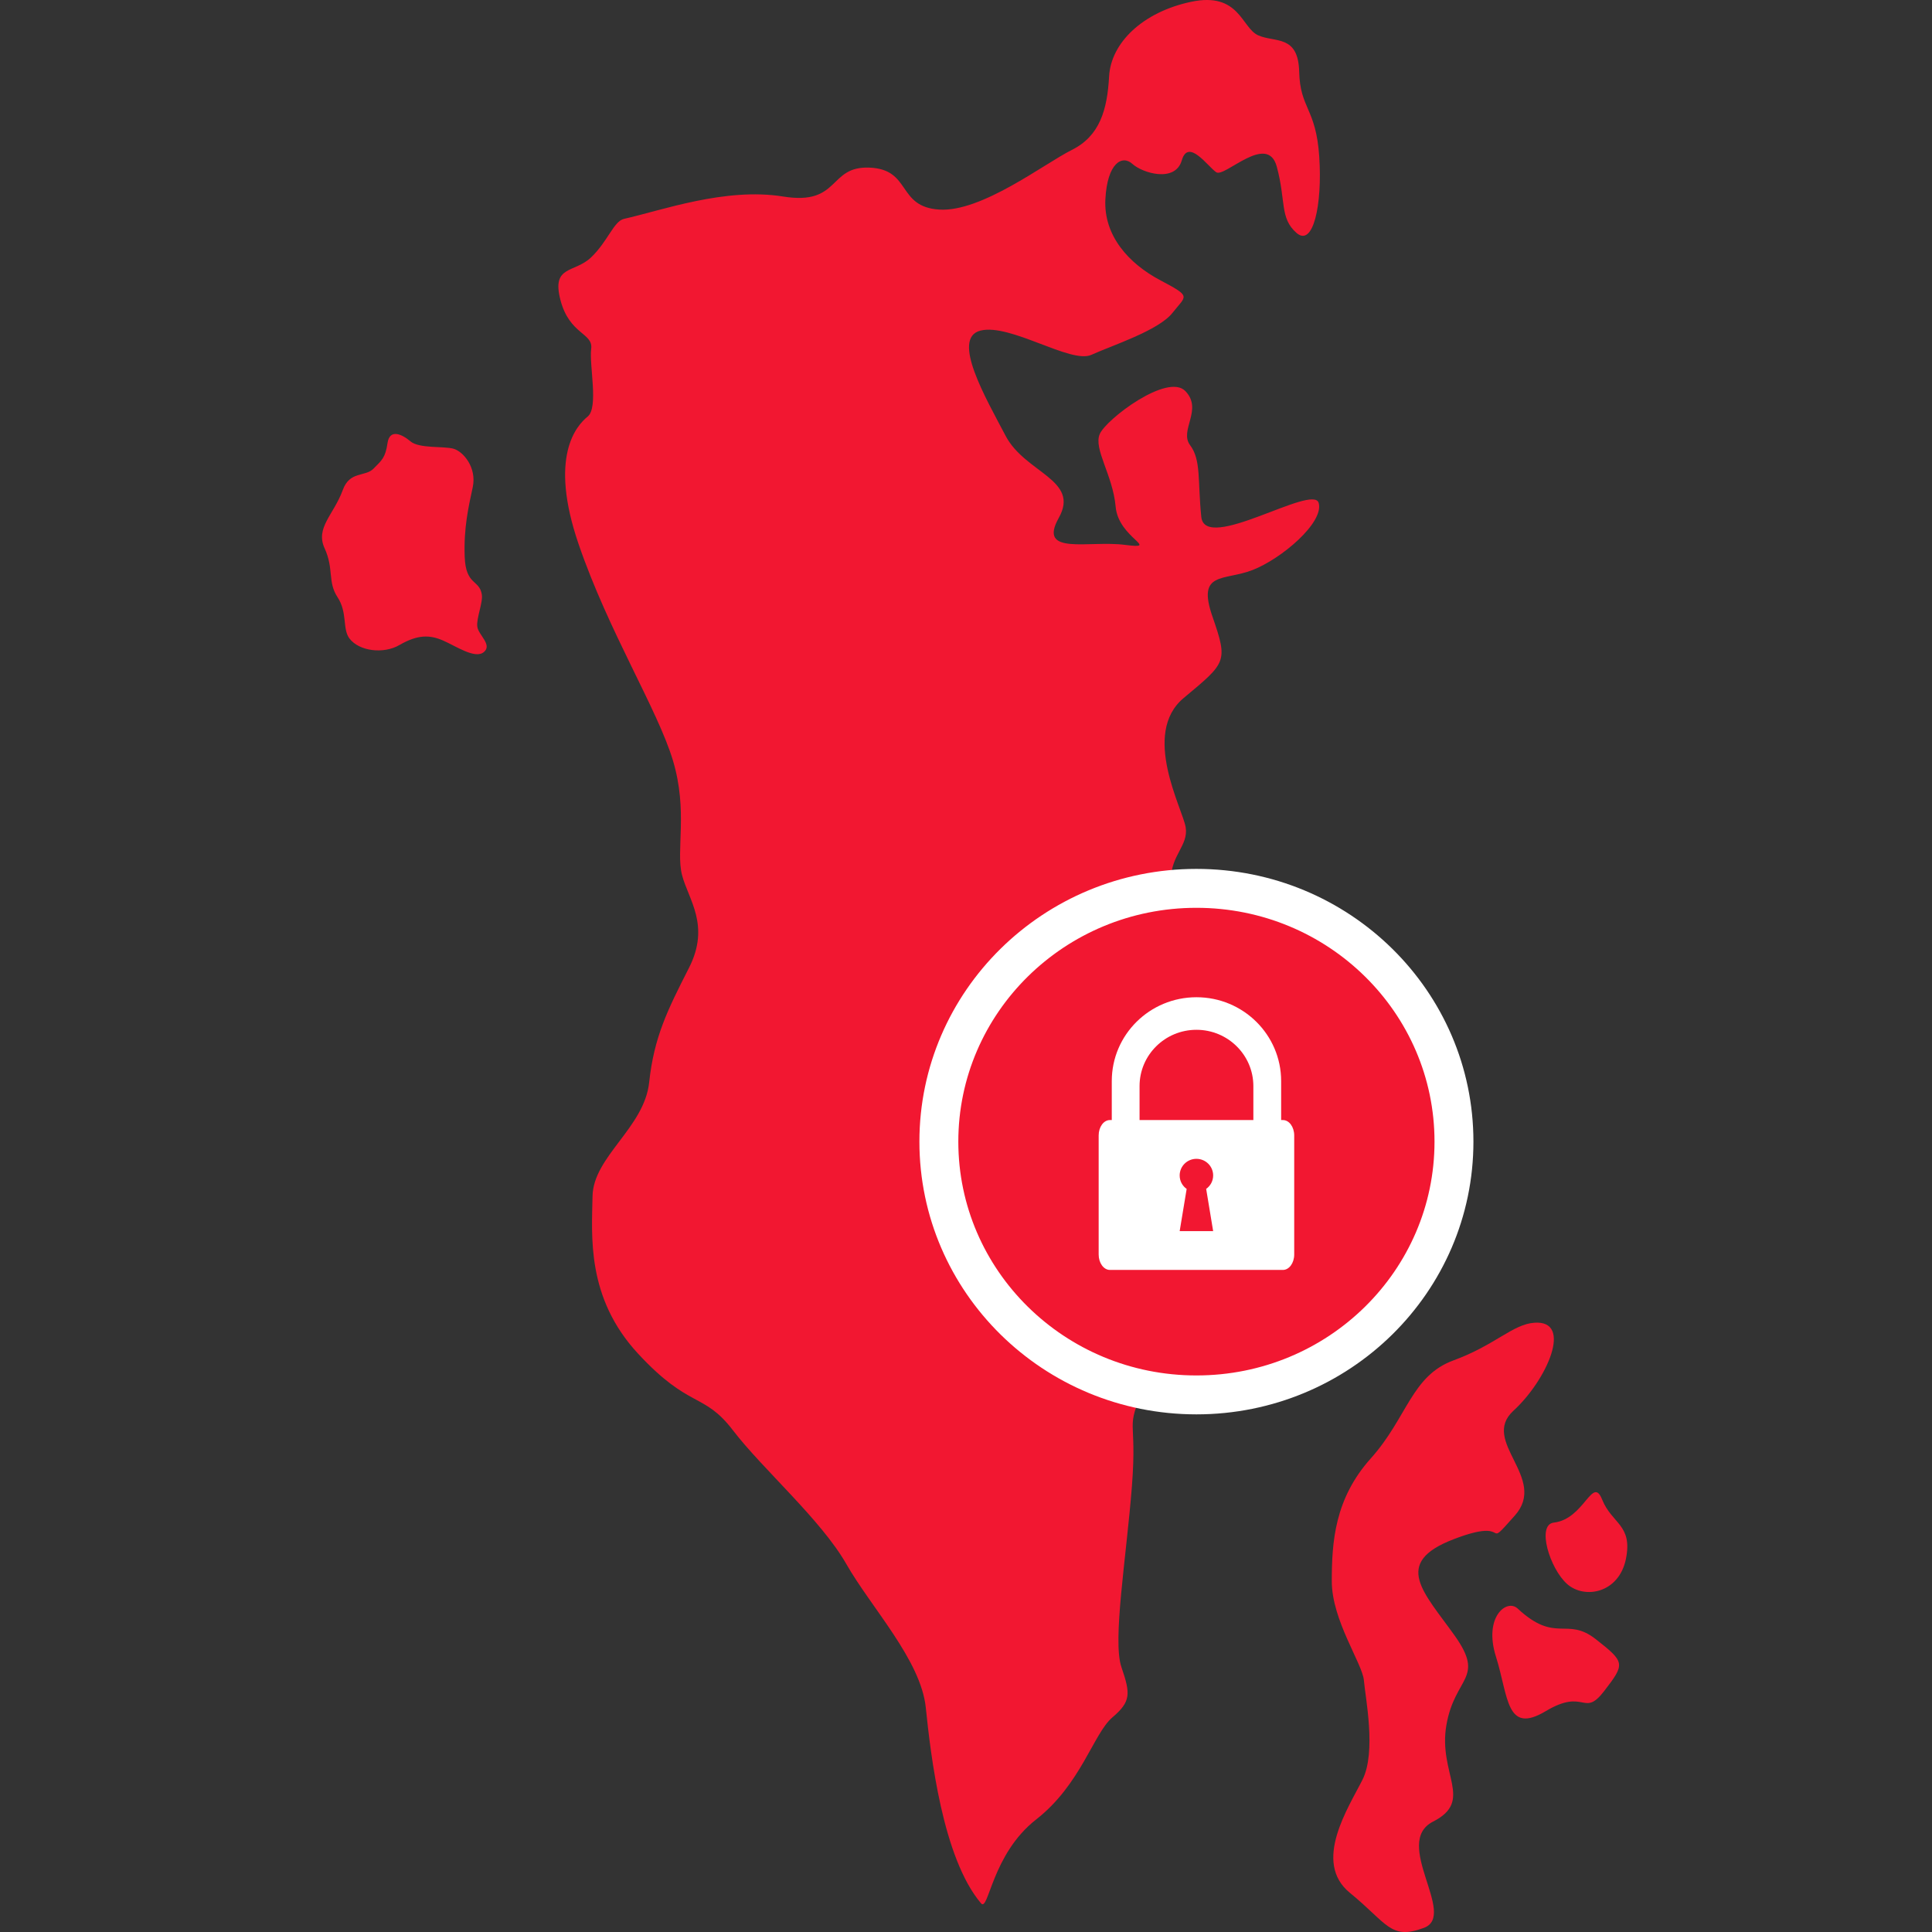
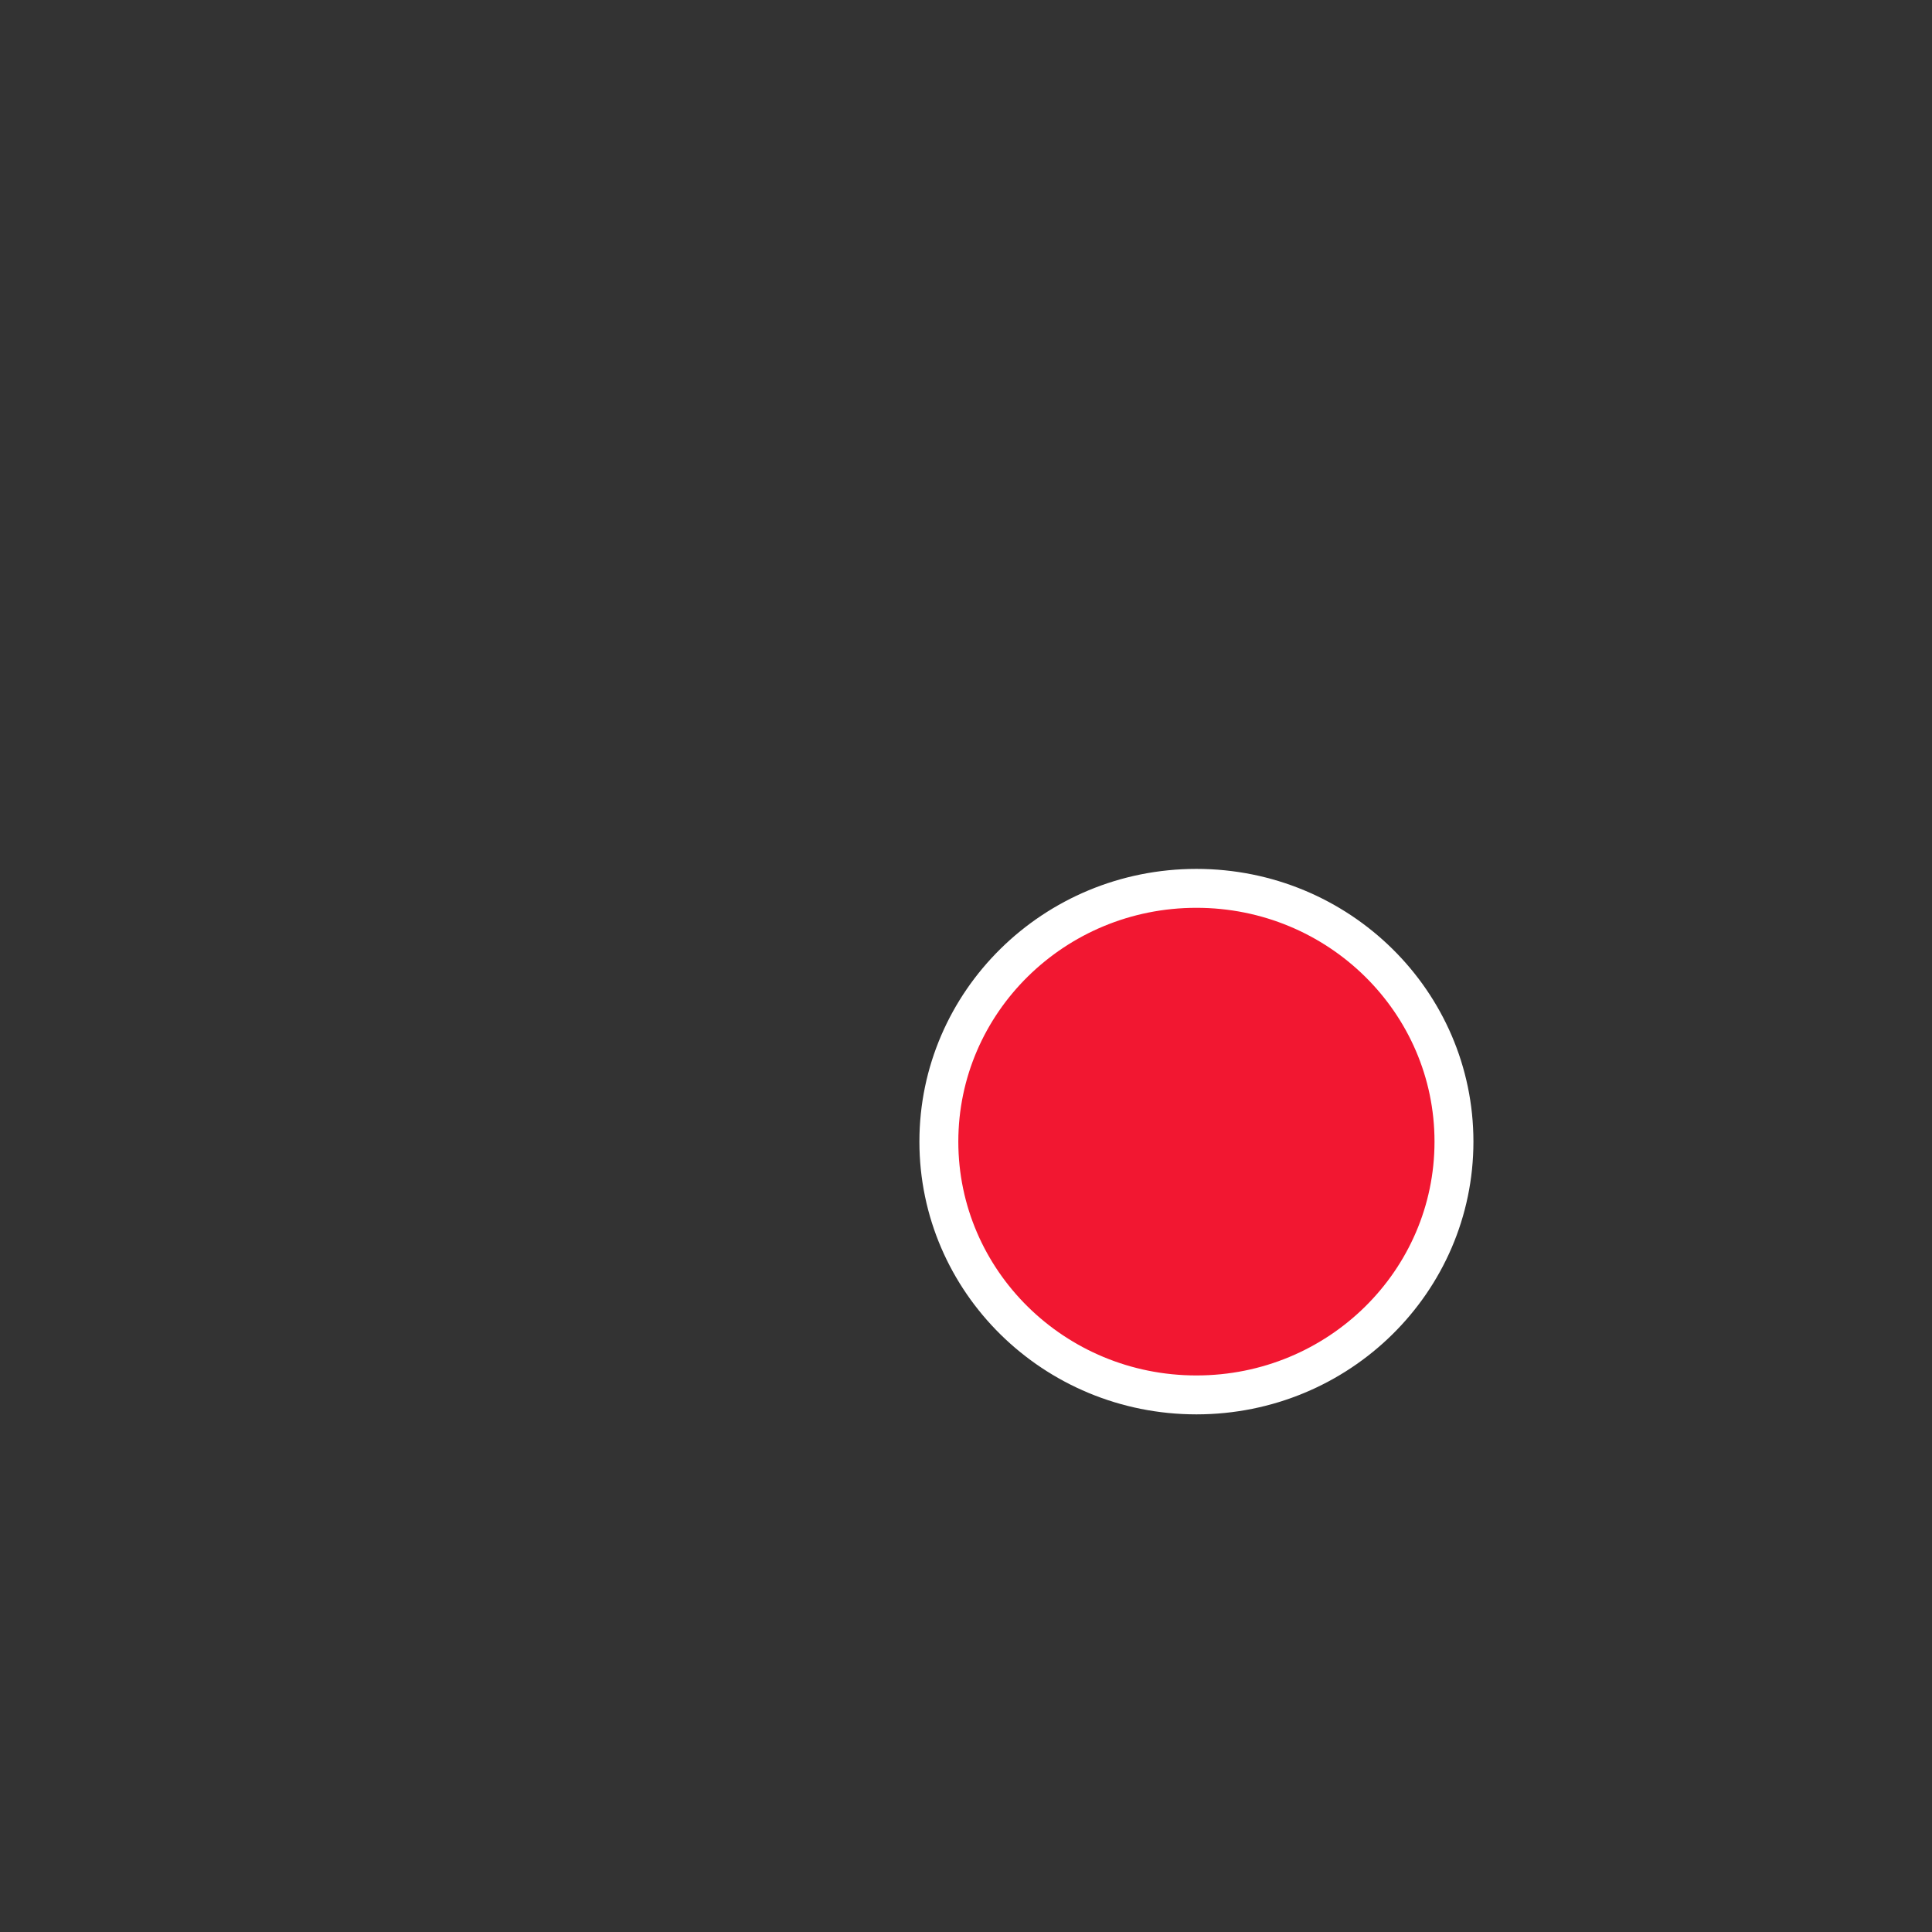
<svg xmlns="http://www.w3.org/2000/svg" width="42" height="42" viewBox="0 0 42 42" fill="none">
  <rect x="0" y="0" width="42" height="42" fill="#333333" stroke="none" />
-   <path d="M10.474 12.922C10.422 12.595 10.125 12.732 10.102 12.102C10.079 11.471 10.186 11.016 10.277 10.591C10.368 10.165 10.072 9.816 9.86 9.755C9.646 9.695 9.115 9.755 8.925 9.596C8.736 9.436 8.47 9.315 8.424 9.634C8.378 9.953 8.298 10.008 8.12 10.188C7.941 10.371 7.603 10.234 7.452 10.652C7.254 11.194 6.851 11.472 7.057 11.92C7.262 12.368 7.118 12.649 7.338 12.983C7.558 13.317 7.44 13.672 7.596 13.879C7.809 14.16 8.34 14.222 8.682 14.023C9.088 13.787 9.35 13.803 9.631 13.924C9.912 14.046 10.33 14.335 10.519 14.175C10.709 14.015 10.397 13.803 10.376 13.621C10.353 13.438 10.503 13.098 10.474 12.922ZM24.617 3.563C24.84 3.765 25.549 3.977 25.691 3.486C25.833 2.996 26.258 3.623 26.441 3.745C26.622 3.866 27.554 2.874 27.756 3.623C27.959 4.372 27.817 4.737 28.182 5.061C28.547 5.385 28.75 4.454 28.679 3.401C28.608 2.347 28.263 2.367 28.243 1.558C28.223 0.748 27.716 0.93 27.352 0.768C26.988 0.606 26.947 -0.183 25.894 0.039C24.841 0.262 24.152 0.93 24.111 1.659C24.071 2.388 23.909 2.956 23.301 3.259C22.694 3.563 21.338 4.616 20.416 4.556C19.494 4.495 19.818 3.685 18.907 3.644C17.995 3.604 18.279 4.475 17.023 4.272C15.768 4.07 14.38 4.576 13.565 4.758C13.343 4.808 13.216 5.244 12.851 5.594C12.487 5.943 11.986 5.761 12.183 6.52C12.38 7.279 12.898 7.234 12.852 7.583C12.805 7.933 13.018 8.859 12.775 9.056C12.533 9.254 11.925 9.921 12.578 11.828C13.231 13.734 14.294 15.42 14.628 16.529C14.962 17.637 14.689 18.488 14.826 19.02C14.962 19.552 15.449 20.114 14.978 21.04C14.507 21.966 14.219 22.543 14.112 23.531C14.006 24.518 12.897 25.141 12.881 26.006C12.866 26.871 12.745 28.209 13.868 29.424C14.992 30.639 15.296 30.259 15.934 31.094C16.572 31.929 17.848 33.038 18.395 33.995C18.941 34.952 20.02 36.09 20.126 37.123C20.233 38.156 20.49 40.388 21.326 41.376C21.493 41.574 21.554 40.313 22.526 39.553C23.498 38.794 23.771 37.685 24.181 37.336C24.591 36.987 24.576 36.819 24.379 36.242C24.181 35.665 24.485 33.873 24.607 32.308C24.728 30.744 24.44 31.139 24.88 30.151C25.32 29.164 24.758 27.144 25.108 26.43C25.457 25.717 25.473 23.924 25.791 23.241C26.11 22.557 25.837 21.753 26.065 21.494C26.293 21.236 26.749 20.978 26.217 20.659C25.685 20.34 25.457 20.477 25.457 19.109C25.457 18.593 25.837 18.38 25.776 17.986C25.715 17.591 24.804 15.951 25.73 15.176C26.657 14.401 26.702 14.396 26.358 13.404C26.014 12.412 26.602 12.635 27.229 12.392C27.857 12.149 28.788 11.359 28.667 10.933C28.545 10.508 26.196 12.027 26.115 11.237C26.034 10.447 26.115 10.002 25.872 9.678C25.629 9.354 26.156 8.909 25.771 8.504C25.386 8.098 24.049 9.111 23.908 9.435C23.766 9.759 24.192 10.326 24.253 11.014C24.313 11.703 25.245 11.946 24.455 11.845C23.665 11.743 22.551 12.088 23.017 11.258C23.483 10.427 22.288 10.286 21.862 9.476C21.437 8.666 20.667 7.349 21.315 7.187C21.964 7.025 23.28 7.917 23.725 7.714C24.171 7.511 25.184 7.187 25.488 6.802C25.791 6.417 25.913 6.458 25.225 6.093C24.535 5.729 23.989 5.121 24.03 4.332C24.071 3.543 24.395 3.36 24.617 3.563ZM31.594 33.464C32.931 32.947 32.202 33.768 32.931 32.947C33.66 32.128 32.172 31.337 32.9 30.669C33.63 30.001 34.207 28.694 33.356 28.755C32.882 28.789 32.506 29.241 31.594 29.575C30.683 29.91 30.592 30.821 29.802 31.702C29.012 32.583 28.952 33.525 28.952 34.376C28.952 35.225 29.62 36.167 29.65 36.531C29.68 36.897 29.924 38.081 29.62 38.688C29.316 39.296 28.526 40.48 29.346 41.149C30.166 41.818 30.227 42.182 30.957 41.909C31.686 41.635 30.258 40.055 31.154 39.6C32.05 39.144 31.26 38.567 31.443 37.504C31.626 36.441 32.293 36.501 31.625 35.559C30.956 34.618 30.257 33.98 31.594 33.464ZM34.829 32.599C34.616 32.067 34.445 33.024 33.779 33.1C33.398 33.144 33.69 34.102 34.07 34.437C34.45 34.771 35.194 34.634 35.346 33.89C35.497 33.145 35.042 33.13 34.829 32.599ZM34.693 35.636C34.054 35.134 33.825 35.742 32.992 34.968C32.757 34.749 32.247 35.149 32.521 36.015C32.794 36.881 32.737 37.716 33.601 37.2C34.465 36.683 34.419 37.352 34.875 36.76C35.331 36.167 35.331 36.137 34.693 35.636Z" fill="#F21731" />
  <path d="M31.608 24.818C31.608 27.853 29.108 30.324 26.009 30.324C22.911 30.324 20.41 27.853 20.41 24.818C20.41 21.784 22.911 19.312 26.009 19.312C29.108 19.312 31.608 21.784 31.608 24.818Z" fill="#F21731" stroke="white" stroke-width="0.846" />
  <g clip-path="url(#clip0)">
-     <path d="M27.89 24.349H27.851V23.502C27.851 22.495 27.026 21.679 26.01 21.679C24.993 21.679 24.169 22.495 24.169 23.502V24.349H24.128C23.993 24.349 23.884 24.499 23.884 24.684V27.272C23.884 27.456 23.993 27.607 24.128 27.607H27.89C28.026 27.607 28.135 27.456 28.135 27.272V24.684C28.135 24.499 28.025 24.349 27.89 24.349ZM26.373 26.764H25.645L25.797 25.846C25.704 25.781 25.645 25.675 25.645 25.553C25.645 25.354 25.807 25.192 26.009 25.192C26.21 25.192 26.373 25.354 26.373 25.553C26.373 25.673 26.314 25.78 26.221 25.845L26.373 26.764ZM24.773 24.349V23.611C24.773 22.935 25.326 22.387 26.01 22.387C26.692 22.387 27.247 22.935 27.247 23.611V24.349H24.773Z" fill="white" />
-   </g>
+     </g>
  <defs>
    <clipPath id="clip0">
-       <rect width="4.251" height="5.929" fill="white" transform="translate(23.884 21.679)" />
-     </clipPath>
+       </clipPath>
  </defs>
</svg>